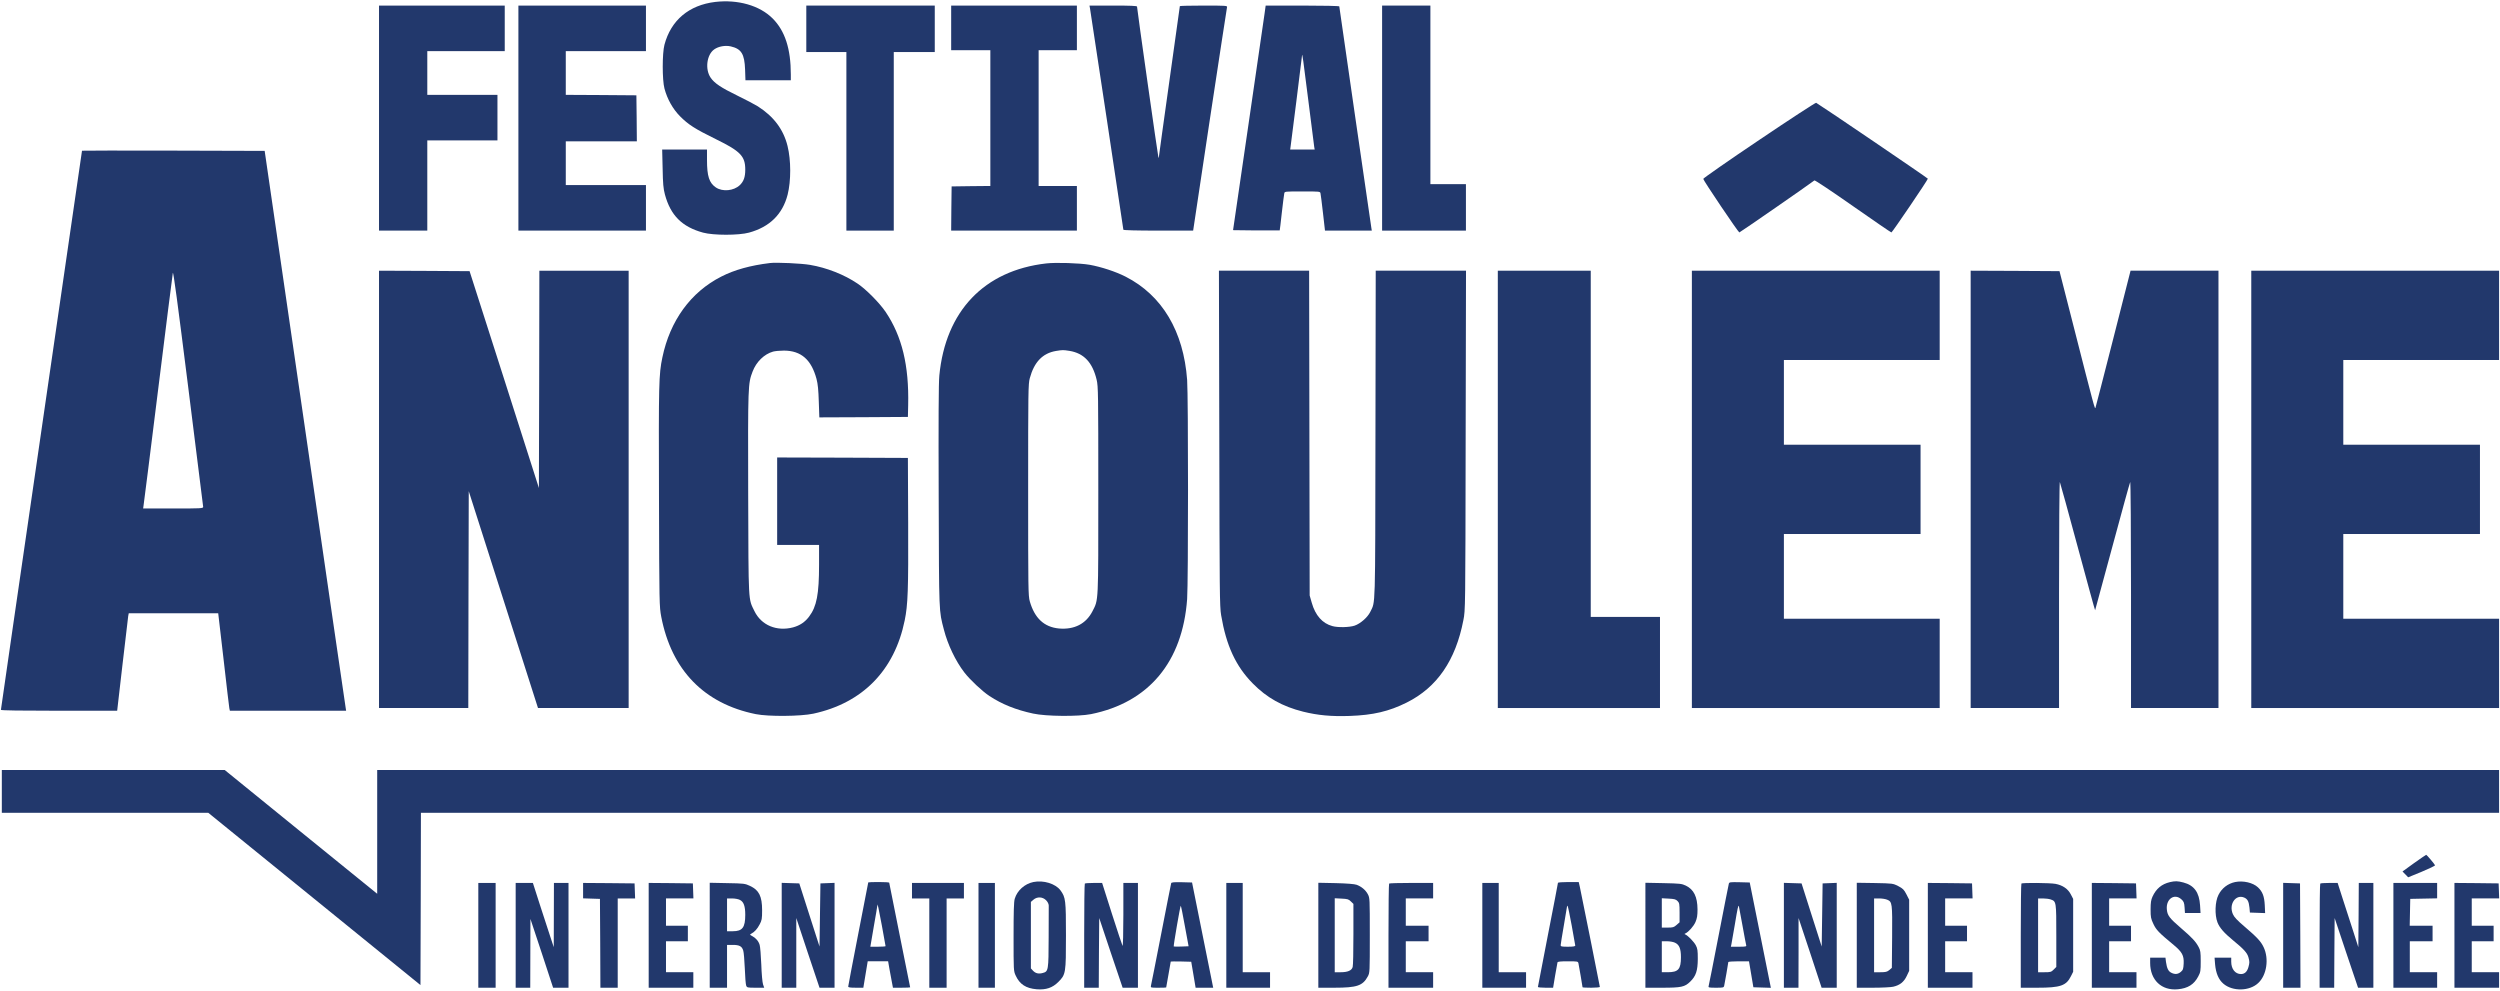
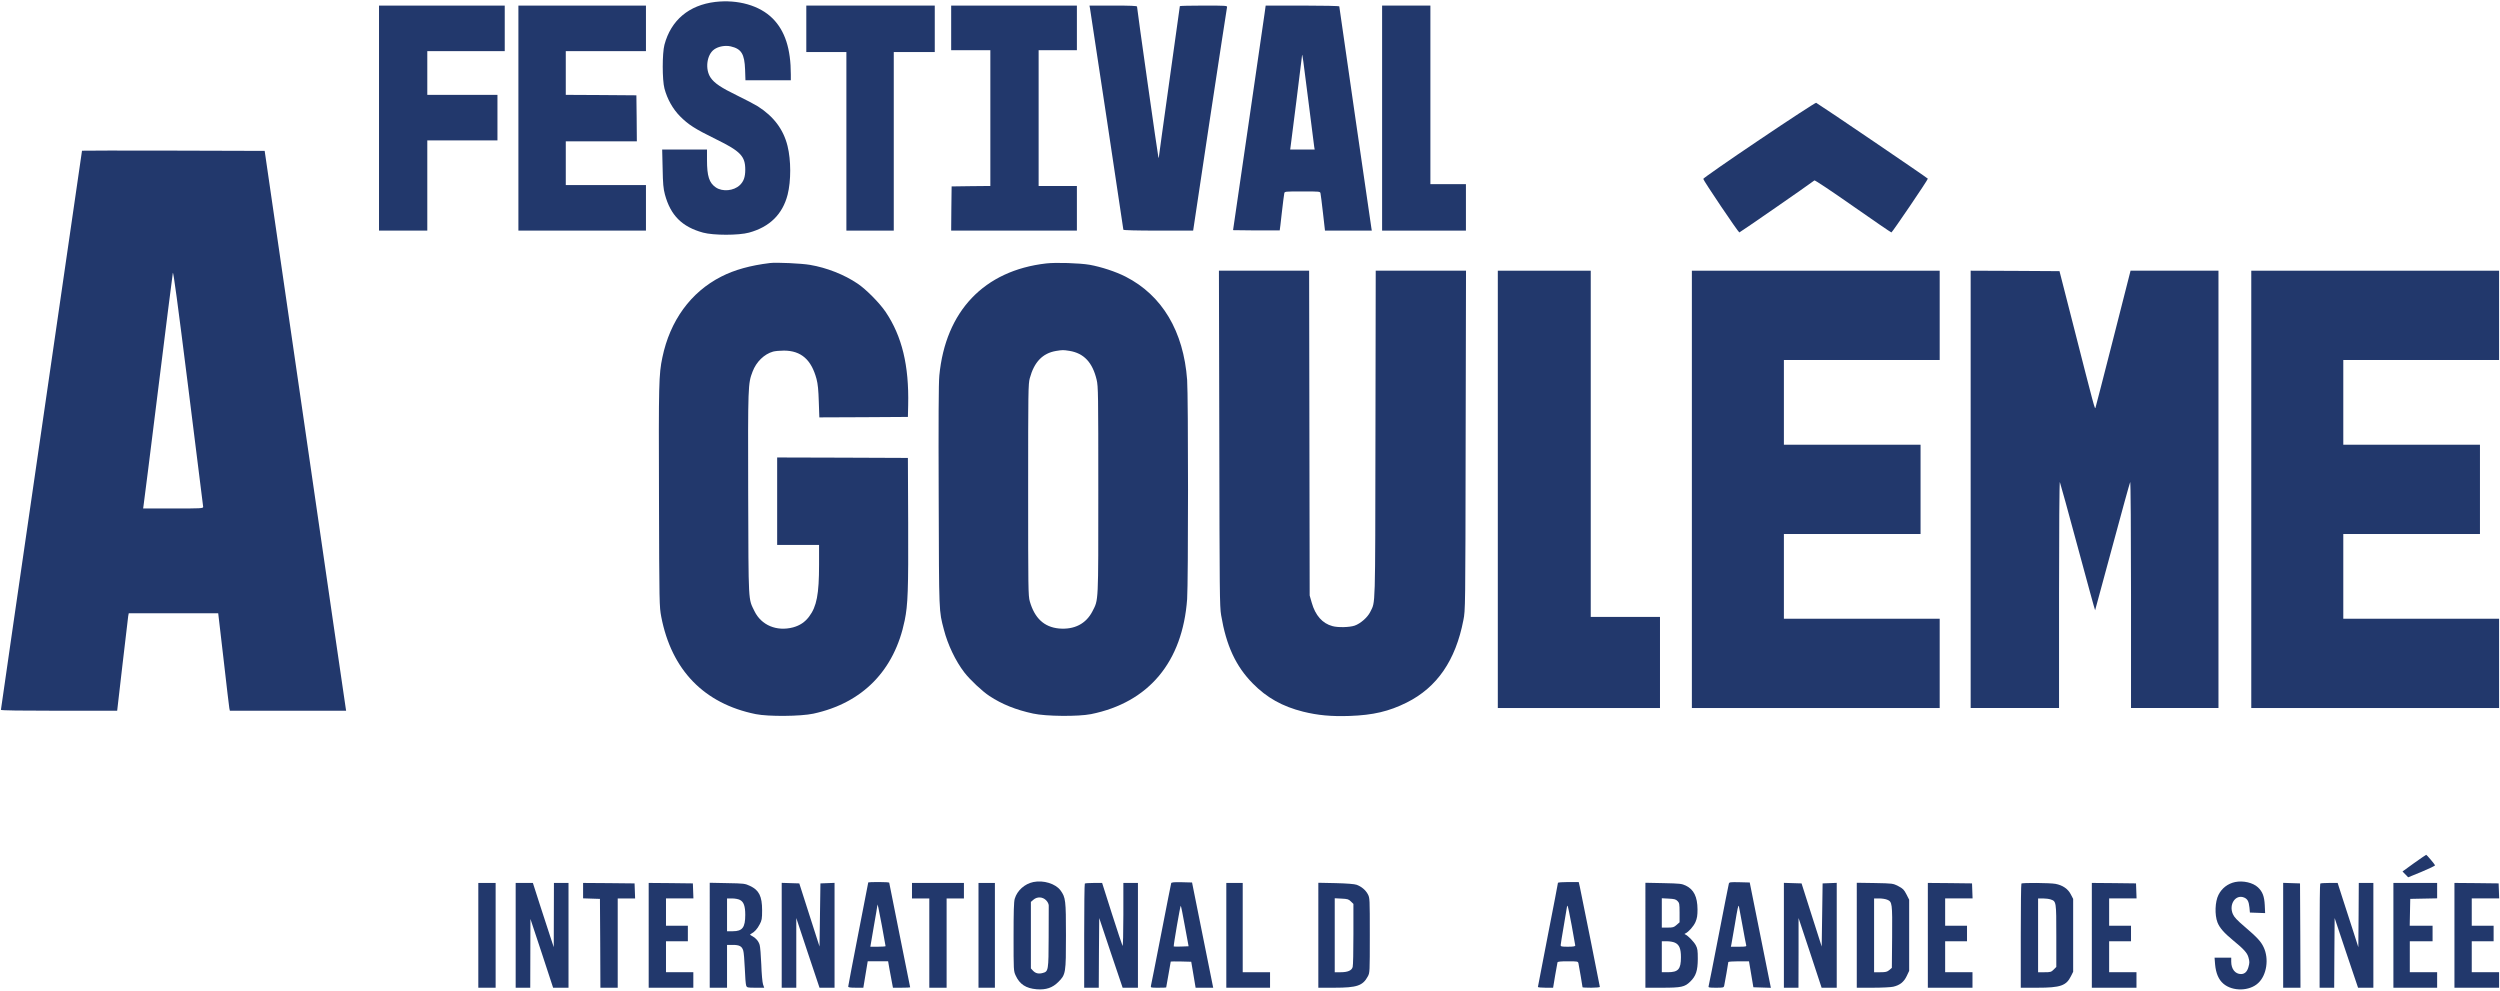
<svg xmlns="http://www.w3.org/2000/svg" version="1.2" viewBox="0 0 2744 1085" width="212" height="84">
  <title>LOGOFIBD_vec_bleu-_2_-svg</title>
  <style>
		.s0 { fill: #22386c } 
	</style>
  <g>
    <path class="s0" d="m785 1c-28.8 3.5-48.5 20-55.7 47-2.5 9.3-2.5 38.7 0 48 3.1 11.7 9.2 22.5 17.1 30.5 9.3 9.3 16.1 13.7 39.5 25.2 26.9 13.2 32.1 18.6 32.1 33.4 0 8.1-1.7 12.9-6 17-6.6 6.3-18.9 7.5-26.3 2.5-7.3-5-9.7-12.3-9.7-30.1v-11.5h-24.6-24.6l0.5 20.7c0.3 17 0.8 22.2 2.5 28.6 6.2 23 18.8 35.6 41.9 41.9 11.3 3.1 39.2 3.1 50.4 0 22.7-6.2 36.9-20.2 42.4-41.7 3.8-15.1 3.8-37.7-0.1-53.4-4.5-18.2-15.2-32.4-32.6-43.5-3.2-2-13.2-7.3-22.3-11.7-18.3-8.9-25.5-13.8-29.6-19.9-6.2-9.2-4.2-25.1 4-30.9 4.6-3.3 12.1-4.7 18.2-3.3 11.6 2.7 15.1 8.3 15.7 25.4l0.4 11.8h24.9 24.9v-6.3c0-28.3-6.4-48-20-61.6-14.2-14.2-38-21-63-18.1z" />
    <path class="s0" d="m416 128.5v123.5h26.5 26.5v-49.5-49.5h38.5 38.5v-25-25h-38.5-38.5v-24-24h42.5 42.5v-25-25h-69-69z" />
    <path class="s0" d="m569 128.5v123.5h70 70v-25-25h-44-44v-24-24h39 39l-0.2-25.3-0.3-25.2-38.7-0.3-38.8-0.2v-24-24h44 44v-25-25h-70-70z" />
    <path class="s0" d="m885 30.5v25.5h22 22v98 98h26 26v-98-98h22.5 22.5v-25.5-25.5h-70.5-70.5z" />
    <path class="s0" d="m1044 29.5v24.5h21.5 21.5v74.5 74.5l-21.2 0.2-21.3 0.3-0.3 24.2-0.2 24.3h69 69v-24.5-24.5h-21-21v-74.5-74.5h21 21v-24.5-24.5h-69-69z" />
    <path class="s0" d="m1196.4 8.2c0.9 5.1 36.6 241.8 36.6 242.8 0 0.6 14.6 1 38.3 1h38.3l18.3-121.8c10.2-66.9 18.6-122.5 18.9-123.5 0.4-1.6-1.3-1.7-25.7-1.7-14.3 0-26.1 0.3-26.1 0.6 0 0.3-5.2 37.4-11.5 82.3-6.3 45-11.5 82.3-11.5 83.1 0 0.7-0.2 1.1-0.5 0.9-0.4-0.4-23.5-163.2-23.5-165.8 0-0.8-7.2-1.1-26.1-1.1h-26.1z" />
    <path fill-rule="evenodd" class="s0" d="m1389.2 5h40.4c23 0 40.4 0.4 40.4 0.9 0 0.9 34.6 239.6 35.3 243.8l0.4 2.3h-51.4l-2.2-19.3c-1.2-10.5-2.4-20.2-2.7-21.5-0.4-2.2-0.5-2.2-19.9-2.2-19.4 0-19.5 0-19.9 2.2-0.3 1.3-1.5 10.8-2.7 21.3-1.1 10.4-2.2 19.1-2.3 19.3-0.2 0.1-11.7 0.1-25.7 0l-25.5-0.3 16.7-114.5c9.1-63 17.2-118.4 17.9-123.3zm39.9 54.8c-0.2 2.4-12.1 97.6-12.6 100.4l-0.4 2.8h26.9l-0.5-2.8c-0.3-1.5-3.2-24.5-6.5-51.2-5.6-44.7-6.7-52.8-6.9-49.2z" />
    <path class="s0" d="m1517 128.5v123.5h46 46v-25.5-25.5h-19.5-19.5v-98-98h-26.5-26.5z" />
    <path class="s0" d="m1930.9 152.5c-33.8 22.7-61.4 42-61.4 42.7 0 1.7 38.5 58.8 39.6 58.8 0.7 0 76.8-52.7 82.4-57.1 0.6-0.4 18.9 11.8 42.3 28.2 22.7 15.9 41.7 28.9 42.2 28.9 0.9 0 40-57.6 40-59 0-0.6-116.1-79.5-122.6-83.3-0.6-0.3-28.7 18-62.5 40.8z" />
    <path fill-rule="evenodd" class="s0" d="m190.2 164.2l100.3 0.3 44.2 304c24.2 167.2 44.4 305.5 44.7 307.3l0.5 3.2h-127.6l-0.6-2.8c-0.3-1.5-3.1-25.5-6.3-53.5l-5.9-50.7h-98.2l-0.6 3.2c-0.2 1.8-3.1 25.9-6.3 53.5l-5.8 50.3h-63.8c-41.6 0-63.8-0.3-63.8-1 0-0.5 20-138.8 44.5-307.1 24.5-168.4 44.5-306.4 44.5-306.6 0-0.2 45.1-0.2 100.2-0.1zm16.4 259.8c-11.6-92.4-16.4-128.4-16.9-125.5-0.4 2.2-7.7 60-16.2 128.5-8.5 68.5-15.7 125.7-16 127.2l-0.4 2.8h32.9c30.8 0 33-0.1 33-1.8-0.1-0.9-7.4-60-16.4-131.2z" />
    <path class="s0" d="m845 287.6c-21.3 2.6-38.8 7.4-53.4 14.9-33.4 17-56.2 48.3-64.6 88.8-3.9 18.8-4.1 27.8-3.7 152.7 0.3 119 0.4 120.6 2.5 131.9 11.3 58.5 47 95.3 103.7 106.8 13.9 2.8 49.3 2.5 63.2-0.5 54.1-11.7 89.1-47.5 100.3-102.4 3.5-17.1 4.1-33.3 3.8-107.3l-0.3-71-71.7-0.3-71.8-0.2v48 48h23 23v21.7c0 32.4-2.6 45.9-10.9 56.9-4.6 6.2-10.3 9.9-17.7 11.9-18 4.7-34.8-2.4-42.3-17.8-6.9-14.2-6.5-6.4-6.9-129.1-0.3-119.1-0.2-120.6 4.8-133.8 4.1-10.8 12.7-19.2 22.5-22 2.2-0.6 7.6-1.1 12-1.1 18.8 0.1 30 9.9 35.7 31.1 1.5 5.7 2.1 12.2 2.5 25l0.6 17.2 48.6-0.2 48.6-0.3 0.3-13c1-43.3-6.7-75.4-24.7-102.2-6.7-9.9-21.4-24.8-30.8-31.1-14.6-9.9-33.9-17.5-52.3-20.6-9.2-1.6-36.8-2.9-44-2z" />
    <path fill-rule="evenodd" class="s0" d="m1196 289.5c12.7 2.3 28.6 7.5 39.4 13 40.2 20.5 63.7 60 67.6 113.4 1.3 18 1.3 222.4 0 240.5-5 69-42.1 113.5-105.5 126.3-14.1 2.8-49.3 2.5-63.5-0.6-19-4.1-34.2-10.2-48-19.3-7.7-5-21.5-18-27.5-25.8-9.7-12.6-18.3-30.6-22.5-47.1-5.5-21.3-5.3-15.1-5.7-145.9-0.3-83.6-0.1-125.1 0.7-132.9 6.8-70.8 49.2-115.3 117.4-123.1 10.4-1.2 36.6-0.4 47.6 1.5zm-37 94.6c-14.6 2.5-23.9 12.1-28.7 29.9-1.7 6.1-1.8 14.5-1.8 122.5 0 109.3 0.1 116.4 1.8 122.4 5.3 18.5 15.7 28.2 31.9 29.8 17 1.5 29.8-5.1 36.9-18.9 6.7-13.2 6.4-7.3 6.4-132.8 0-106-0.1-114-1.8-121.2-4.5-19.1-14-29.2-29.8-31.8-7.2-1.1-7.3-1.1-14.9 0.1z" />
-     <path class="s0" d="m416 536v240h49 49l0.2-119 0.3-119 38 119 38 119h49.8 49.7v-240-240h-49-49l-0.2 119.2-0.3 119.3-38-119-38.1-119-49.7-0.3-49.7-0.2z" />
    <path class="s0" d="m1338.3 479.7c0.3 169.6 0.4 184.6 2 194.3 5.6 33.5 16.1 56.1 34.7 75 15.4 15.7 32.6 25.3 55.3 31 16.2 4 30.8 5.4 51.1 4.7 25.7-0.9 43.2-5 62.6-14.7 33.3-16.6 53.7-46.3 62.2-90.4 2.2-11.1 2.2-11.5 2.5-197.4l0.4-186.2h-49.6-49.5l-0.3 179.7c-0.3 196 0.1 182.8-5.7 194.8-2.9 6-10.8 12.9-17.2 15.1-5.8 1.9-18.2 2.2-24.3 0.5-11-2.9-18.8-11.8-22.7-25.6l-2.3-8-0.3-178.3-0.3-178.2h-49.5-49.5z" />
    <path class="s0" d="m1644 536v240h89 89v-50-50h-38-38v-190-190h-51-51z" />
    <path class="s0" d="m1857 536v240h136 136v-49-49h-85.5-85.5v-46.5-46.5h75 75v-49-49h-75-75v-46.5-46.5h85.5 85.5v-49-49h-136-136z" />
    <path class="s0" d="m2163 536v240h48.5 48.5v-124.8c0-68.6 0.4-124 0.9-123.2 0.4 0.8 9.3 32.9 19.6 71.2 10.4 38.4 18.9 69.7 19.1 69.5 0.1-0.1 8.6-31.5 18.9-69.7 10.3-38.2 19.1-70.2 19.6-71 0.5-0.8 0.9 54.5 0.9 123.2v124.8h48 48v-240-240h-48.2-48.3l-18.9 74.3c-10.4 40.8-19.2 75-19.6 76.1-0.7 2-0.9 1.4-24.8-92.4l-14.7-57.5-48.8-0.3-48.7-0.2z" />
    <path class="s0" d="m2471 536v240h136 136v-49-49h-85.5-85.5v-46.5-46.5h75 75v-49-49h-75-75v-46.5-46.5h85.5 85.5v-49-49h-136-136z" />
-     <path class="s0" d="m2 867.5v23.5h113.3 113.3l116.4 94.5 116.5 94.6 0.3-94.6 0.2-94.5h1140.5 1140.5v-23.5-23.5h-1164.5-1164.5v68 67.9l-83.7-67.9-83.7-68h-122.3-122.3z" />
    <path class="s0" d="m2649.7 946.2l-12.7 9.2 3.1 3.2 3.1 3.2 14.9-6.1c8.2-3.4 14.8-6.6 14.6-7.1-0.4-1.2-9.1-11.5-9.7-11.5-0.3 0-6.2 4.1-13.3 9.1z" />
    <path fill-rule="evenodd" class="s0" d="m1164.1 976.3c5.5 7.6 5.9 10.6 5.9 49.2 0 41.6-0.2 43-8.4 51.2-6.4 6.4-13.5 8.8-23.7 8-11.9-1-18.7-5.5-23.1-15.1-2.3-5-2.3-5.5-2.3-42.6 0-27.6 0.3-38.6 1.3-41.7 2.7-9 10.8-16.3 20.4-18.3 11.1-2.3 24.5 1.8 29.9 9.3zm-29.8 10.1l-2.8 2.4v73l2.3 2.5c2.8 3 6.3 3.8 10.8 2.5 6.1-1.6 6.3-2.8 6.4-38.9 0.1-17.8 0.1-33.7 0.1-35.2-0.1-1.8-1.2-4-3-5.8-3.9-3.8-9.7-4-13.8-0.5z" />
-     <path class="s0" d="m2381.7 967.1c-9 2.1-15.1 7.2-19.1 15.9-1.6 3.5-2.1 6.6-2.1 14 0 8.6 0.3 10.1 3.1 16.1 3.2 6.6 5.6 9.2 22.4 23.1 9.1 7.6 11.2 11.5 10.8 20.2-0.3 6-0.7 7.1-3.1 9.2-3.2 2.7-6.6 3-10.6 0.9-3.2-1.6-4.7-4.8-5.7-11.7l-0.6-4.8h-8.4-8.4v5.8c0 18.7 12.5 30.6 30.4 28.9 11-1 17.8-5.3 22.4-14.1 2.5-4.7 2.7-6 2.7-16.6 0-10-0.3-12-2.3-15.7-3.2-6-7.3-10.4-19.2-20.6-13-11.2-15.2-14.1-15.7-21-0.9-11.2 8.4-17.5 15.9-10.8 2.7 2.4 3.2 3.6 3.6 9l0.4 6.1h8.6 8.5l-0.5-8.3c-0.9-14.4-6.5-22.1-18.3-25.2-6.5-1.7-9.1-1.7-14.8-0.4z" />
    <path class="s0" d="m2453.3 967c-8 1.7-14.6 6.7-18.3 14.1-3.8 7.4-4.3 21.9-1.1 30.2 2.3 5.9 7.3 11.6 16.9 19.5 12 9.8 15.8 14 17.1 18.9 1.3 4.7 1.3 5.9 0 10.6-1.4 5.1-4.1 7.7-8.2 7.7-6.3 0-10.7-5.5-10.7-13.5v-4.5h-9.1-9.2l0.6 7.5c0.9 9.6 3.8 16.6 9.1 21.1 10.1 8.7 28.9 8.3 38.4-0.9 9.2-8.7 11.8-26.5 5.8-39.1-3-6.4-7.3-11-21-22.7-8.1-6.9-11.4-10.4-12.8-13.7-4.7-10.7 3-22 12.3-18.2 3.8 1.6 5.2 4.2 5.9 11l0.5 5.5 8.4 0.3 8.3 0.3-0.4-8.8c-0.5-9.6-2.4-14.7-7.5-19.5-5.4-5.1-16.2-7.6-25-5.8z" />
    <path fill-rule="evenodd" class="s0" d="m964.5 967c6.3 0 11.5 0.3 11.5 0.7 0 0.4 5.2 26.3 11.5 57.6 6.3 31.2 11.5 57 11.5 57.3 0 0.2-4.2 0.4-9.4 0.4h-9.5l-1-5.3c-0.6-2.8-1.8-9.4-2.7-14.5l-1.6-9.2h-22.4l-4.8 29h-8.3c-6.2 0-8.3-0.3-8.3-1.3 0-0.8 5-26.7 11-57.7 6.1-30.9 11-56.4 11-56.6 0-0.2 5.2-0.4 11.5-0.4zm-1.5 25.6c0 0.5-1.7 10.9-3.9 23.1l-3.8 22.3h8.3c4.6 0 8.4-0.3 8.4-0.6 0-0.4-1.8-10.6-4.1-22.8-3.6-19.5-4.9-25.2-4.9-22z" />
    <path fill-rule="evenodd" class="s0" d="m1297.2 967.2l11.2 0.3 11.6 57.8 11.6 57.7h-19.3l-2.4-14.3-2.4-14.2-11.2-0.3c-6.2-0.1-11.3-0.1-11.3 0.1 0 0.2-1.1 6.6-2.5 14.3-1.4 7.6-2.5 14-2.5 14.1 0 0.2-3.9 0.3-8.6 0.3-8.4 0-8.6 0-8.1-2.3 0.3-1.2 5.4-26.7 11.2-56.7 5.8-30 10.8-55.1 11-55.8 0.4-0.9 3.2-1.2 11.7-1zm-1.2 25.8c-0.6 0-8.2 44.1-7.7 44.7 0.3 0.2 4 0.3 8.4 0.1l7.9-0.3-4.1-22.2c-2.2-12.3-4.2-22.3-4.5-22.3z" />
    <path fill-rule="evenodd" class="s0" d="m1721.4 967h11.4l1.2 5.2c2.5 11.8 22 109.1 22 109.9 0 0.5-4.3 0.9-9.5 0.9-5.2 0-9.5-0.2-9.5-0.5 0-0.8-3.9-23.4-4.5-26.3-0.5-2.1-0.9-2.2-11.6-2.2-7.9 0-11.1 0.3-11.4 1.2-0.2 0.7-1.4 7.3-2.6 14.5l-2.2 13.3h-8.3c-4.6 0-8.4-0.4-8.4-0.8 0-0.4 5-26.1 11-57.1 6.1-31 11-56.7 11-57.2 0-0.5 5.1-0.9 11.4-0.9zm-0.8 26.3c-0.3-0.4-0.6-0.2-0.6 0.3 0 0.5-1.6 9.9-3.5 20.9-1.9 11-3.5 20.8-3.5 21.7 0 1.6 1 1.8 8 1.8 5.7 0 8-0.4 8-1.3 0-0.6-1.8-10.6-3.9-22-2.1-11.4-4.1-21.1-4.5-21.4z" />
    <path fill-rule="evenodd" class="s0" d="m1909.3 967.2l11.2 0.3 23.2 115.6-19.2-0.6-2.4-14.3-2.4-14.2h-11.4c-6.2 0-11.3 0.4-11.3 0.8 0 1-3.8 22.7-4.5 25.9-0.5 2.2-1 2.3-9.1 2.3-7.7 0-8.5-0.2-8-1.8 0.3-0.9 5.3-26.2 11.1-56.2 5.8-30 10.8-55.3 11.1-56.3 0.5-1.6 1.7-1.7 11.7-1.5zm-0.7 26.3c-0.6-1.8-1.4 1.7-4.5 20.5-1.8 10.2-3.4 19.7-3.7 21.2l-0.6 2.8h8.7c7.7 0 8.6-0.2 8.1-1.8-0.3-0.9-2.1-10.7-4.1-21.7-2-11-3.7-20.5-3.9-21z" />
    <path class="s0" d="m525 1025.5v57.5h9.5 9.5v-57.5-57.5h-9.5-9.5z" />
    <path class="s0" d="m566 1025.5v57.5h8 8l0.1-37.8 0.1-37.7 12.5 37.7 12.4 37.8h8.5 8.4v-57.5-57.5h-8-8l-0.1 35.2-0.1 35.3-3.8-11.5c-2.1-6.3-7.3-22.2-11.5-35.3l-7.6-23.7h-9.5-9.4z" />
    <path class="s0" d="m640 976.4v8.5l9.3 0.3 9.2 0.3 0.3 48.7 0.2 48.8h9.5 9.5v-49-49h9.5 9.6l-0.3-8.3-0.3-8.2-28.2-0.3-28.3-0.2z" />
    <path class="s0" d="m712 1025.5v57.5h24.5 24.5v-8.5-8.5h-15-15v-17-17h12 12v-8.5-8.5h-12-12v-15-15h15 15.1l-0.3-8.3-0.3-8.2-24.2-0.3-24.3-0.2z" />
    <path fill-rule="evenodd" class="s0" d="m779 967.8l19.3 0.4c18.2 0.3 19.5 0.5 24.8 3 10 4.6 13.4 11.4 13.4 26.8 0 9.4-0.3 11-2.7 15.5-2.6 5-5.6 8.3-9.2 10.2-1.8 1-1.7 1.2 1 2.6 4 2.1 7 5.6 8.2 9.7 0.6 1.9 1.4 11.6 1.8 21.5 0.3 9.9 1.2 19.7 1.9 21.8l1.3 3.7h-9.4c-9.1 0-9.5-0.1-10.4-2.4-0.5-1.3-1.2-9.8-1.5-18.8-0.4-8.9-1.1-17.8-1.7-19.5-1.4-4.8-4.2-6.3-11.5-6.3h-6.3v47h-19zm24.5 17.2h-5.5v36h6.3c10.6 0 13.7-4.1 13.7-18 0-9.6-1.7-14.3-5.9-16.4-1.7-0.9-5.5-1.6-8.6-1.6z" />
    <path class="s0" d="m858 1025.5v57.5h8 8v-38.3-38.2l12.7 38.3 12.8 38.2h8.2 8.3v-57.5-57.6l-7.7 0.3-7.8 0.3-0.5 34.7-0.5 34.6-11.1-34.6-11.1-34.7-9.6-0.3-9.7-0.3z" />
    <path class="s0" d="m1001 976.5v8.5h9.5 9.5v49 49h9.5 9.5v-49-49h9.5 9.5v-8.5-8.5h-28.5-28.5z" />
    <path class="s0" d="m1074 1025.5v57.5h9 9v-57.5-57.5h-9-9z" />
    <path class="s0" d="m1190.7 968.7c-0.4 0.3-0.7 26.2-0.7 57.5v56.8h8 8l0.2-38.2 0.3-38.3 12.8 38.3 12.9 38.2h8.4 8.4v-57.5-57.5h-8-8v35.2c0 20-0.4 34.6-0.9 33.8-0.5-0.8-5.7-16.7-11.7-35.3l-10.7-33.7h-9.2c-5 0-9.5 0.3-9.8 0.7z" />
    <path class="s0" d="m1346 1025.5v57.5h24 24v-8.5-8.5h-15-15v-49-49h-9-9z" />
    <path fill-rule="evenodd" class="s0" d="m1447 967.8l19.3 0.4c12.1 0.3 20.5 1 22.7 1.8 5.4 2 9.8 5.7 12.3 10.3 2.2 4.2 2.2 4.6 2.2 45.2 0 40.4 0 41.1-2.2 45.1-5.5 10.2-11.9 12.4-36.5 12.4h-17.8zm25.5 17.4l-7.5-0.4v81.2h6.5c7.8 0 12.2-1.9 13.2-5.8 0.5-1.5 0.8-17.7 0.8-35.9v-33.3l-2.8-2.7c-2.4-2.4-3.6-2.8-10.2-3.1z" />
-     <path class="s0" d="m1524.7 968.7c-0.4 0.3-0.7 26.2-0.7 57.5v56.8h24.5 24.5v-8.5-8.5h-15-15v-17-17h12.5 12.5v-8.5-8.5h-12.5-12.5v-15-15h15 15v-8.5-8.5h-23.8c-13.1 0-24.2 0.3-24.5 0.7z" />
-     <path class="s0" d="m1627 1025.5v57.5h24 24v-8.5-8.5h-15-15v-49-49h-9-9z" />
    <path fill-rule="evenodd" class="s0" d="m1806 967.8l19.8 0.4c18.1 0.4 20.1 0.6 24.5 2.7 8.9 4.3 12.8 12.3 12.9 26.2 0 6.7-0.5 9.6-2.2 13.7-2 4.7-7.6 11-11.1 12.6-1.2 0.5-1.2 0.7 0 1.2 3 1.4 9.4 8 11.4 11.8 1.9 3.5 2.2 5.7 2.2 15.1-0.1 12.8-2 18.7-8.3 24.8-6 5.9-9.9 6.7-30.8 6.7h-18.4zm25.5 17.4l-7.5-0.4v32.2h6.5c5.7 0 6.8-0.3 9.7-2.9l3.3-2.9v-10.6c0-9.6-0.2-10.7-2.3-12.8-1.8-1.9-3.6-2.3-9.7-2.6zm-1.9 46.8h-5.6v34h6.5c11.6 0 14.5-3.3 14.5-16.5 0-9.3-1.8-13.7-6.5-15.9-1.8-0.9-5.8-1.6-8.9-1.6z" />
    <path class="s0" d="m1958 1025.5v57.5h8 8l0.1-38.3v-38.2l12.7 38.2 12.6 38.3h8.3 8.3v-57.5-57.6l-7.7 0.3-7.8 0.3-0.5 34.6-0.5 34.7-11.1-34.7-11-34.6-9.7-0.3-9.7-0.3z" />
    <path fill-rule="evenodd" class="s0" d="m2038 967.8l19.8 0.3c19.8 0.4 19.9 0.4 25.8 3.4 5.1 2.7 6.2 3.8 8.9 9l3 5.9v78.1l-2.7 5.7c-3 6.4-7.6 10.1-14.8 11.7-2.5 0.6-12.5 1.1-22.2 1.1h-17.8zm24.5 17.2h-5.5v81h6.9c5.9 0 7.4-0.4 9.8-2.4l2.8-2.4 0.3-33.8c0.3-37.3 0.1-38.7-5.4-41-1.9-0.8-5.8-1.4-8.9-1.4z" />
    <path class="s0" d="m2116 1025.5v57.5h24.5 24.5v-8.5-8.5h-15-15v-17-17h12 12v-8.5-8.5h-12-12v-15-15h15 15.1l-0.3-8.3-0.3-8.2-24.2-0.3-24.3-0.2z" />
    <path fill-rule="evenodd" class="s0" d="m2256.1 969c7.9 1.5 13.7 5.5 16.8 11.5l2.6 5v80l-2.4 4.8c-5.2 10.5-11.5 12.7-36.8 12.7h-18.3v-56.8c0-31.3 0.3-57.2 0.7-57.5 1-1.1 31.5-0.8 37.4 0.3zm-13.7 16h-5.4v81h7.1c6.5 0 7.3-0.2 10-2.9l2.9-2.9v-34.2c0-37.6 0-37.8-6.2-39.9-1.7-0.6-5.5-1.1-8.4-1.1z" />
    <path class="s0" d="m2296 1025.5v57.5h24.5 24.5v-8.5-8.5h-15-15v-17-17h12 12v-8.5-8.5h-12-12v-15-15h15 15.1l-0.3-8.3-0.3-8.2-24.2-0.3-24.3-0.2z" />
    <path class="s0" d="m2506 1025.5v57.5h9.5 9.5l-0.2-57.2-0.3-57.3-9.2-0.3-9.3-0.3z" />
    <path class="s0" d="m2546.7 968.7c-0.4 0.3-0.7 26.2-0.7 57.5v56.8h8 8l0.2-38.2 0.3-38.3 12.8 38.3 12.9 38.2h8.4 8.4v-57.5-57.5h-8-8l-0.2 35.2-0.3 35.3-5.7-17.8c-3.2-9.7-8.3-25.6-11.4-35.2l-5.6-17.5h-9.2c-5.1 0-9.6 0.3-9.9 0.7z" />
    <path class="s0" d="m2627 1025.5v57.5h24 24v-8.5-8.5h-15-15v-17-17h12.5 12.5v-8.5-8.5h-12.5-12.6l0.3-14.8 0.3-14.7 14.8-0.3 14.7-0.3v-8.4-8.5h-24-24z" />
    <path class="s0" d="m2694 1025.5v57.5h24.5 24.5v-8.5-8.5h-15-15v-17-17h12 12v-8.5-8.5h-12-12v-15-15h15 15.1l-0.3-8.3-0.3-8.2-24.2-0.3-24.3-0.2z" />
  </g>
</svg>